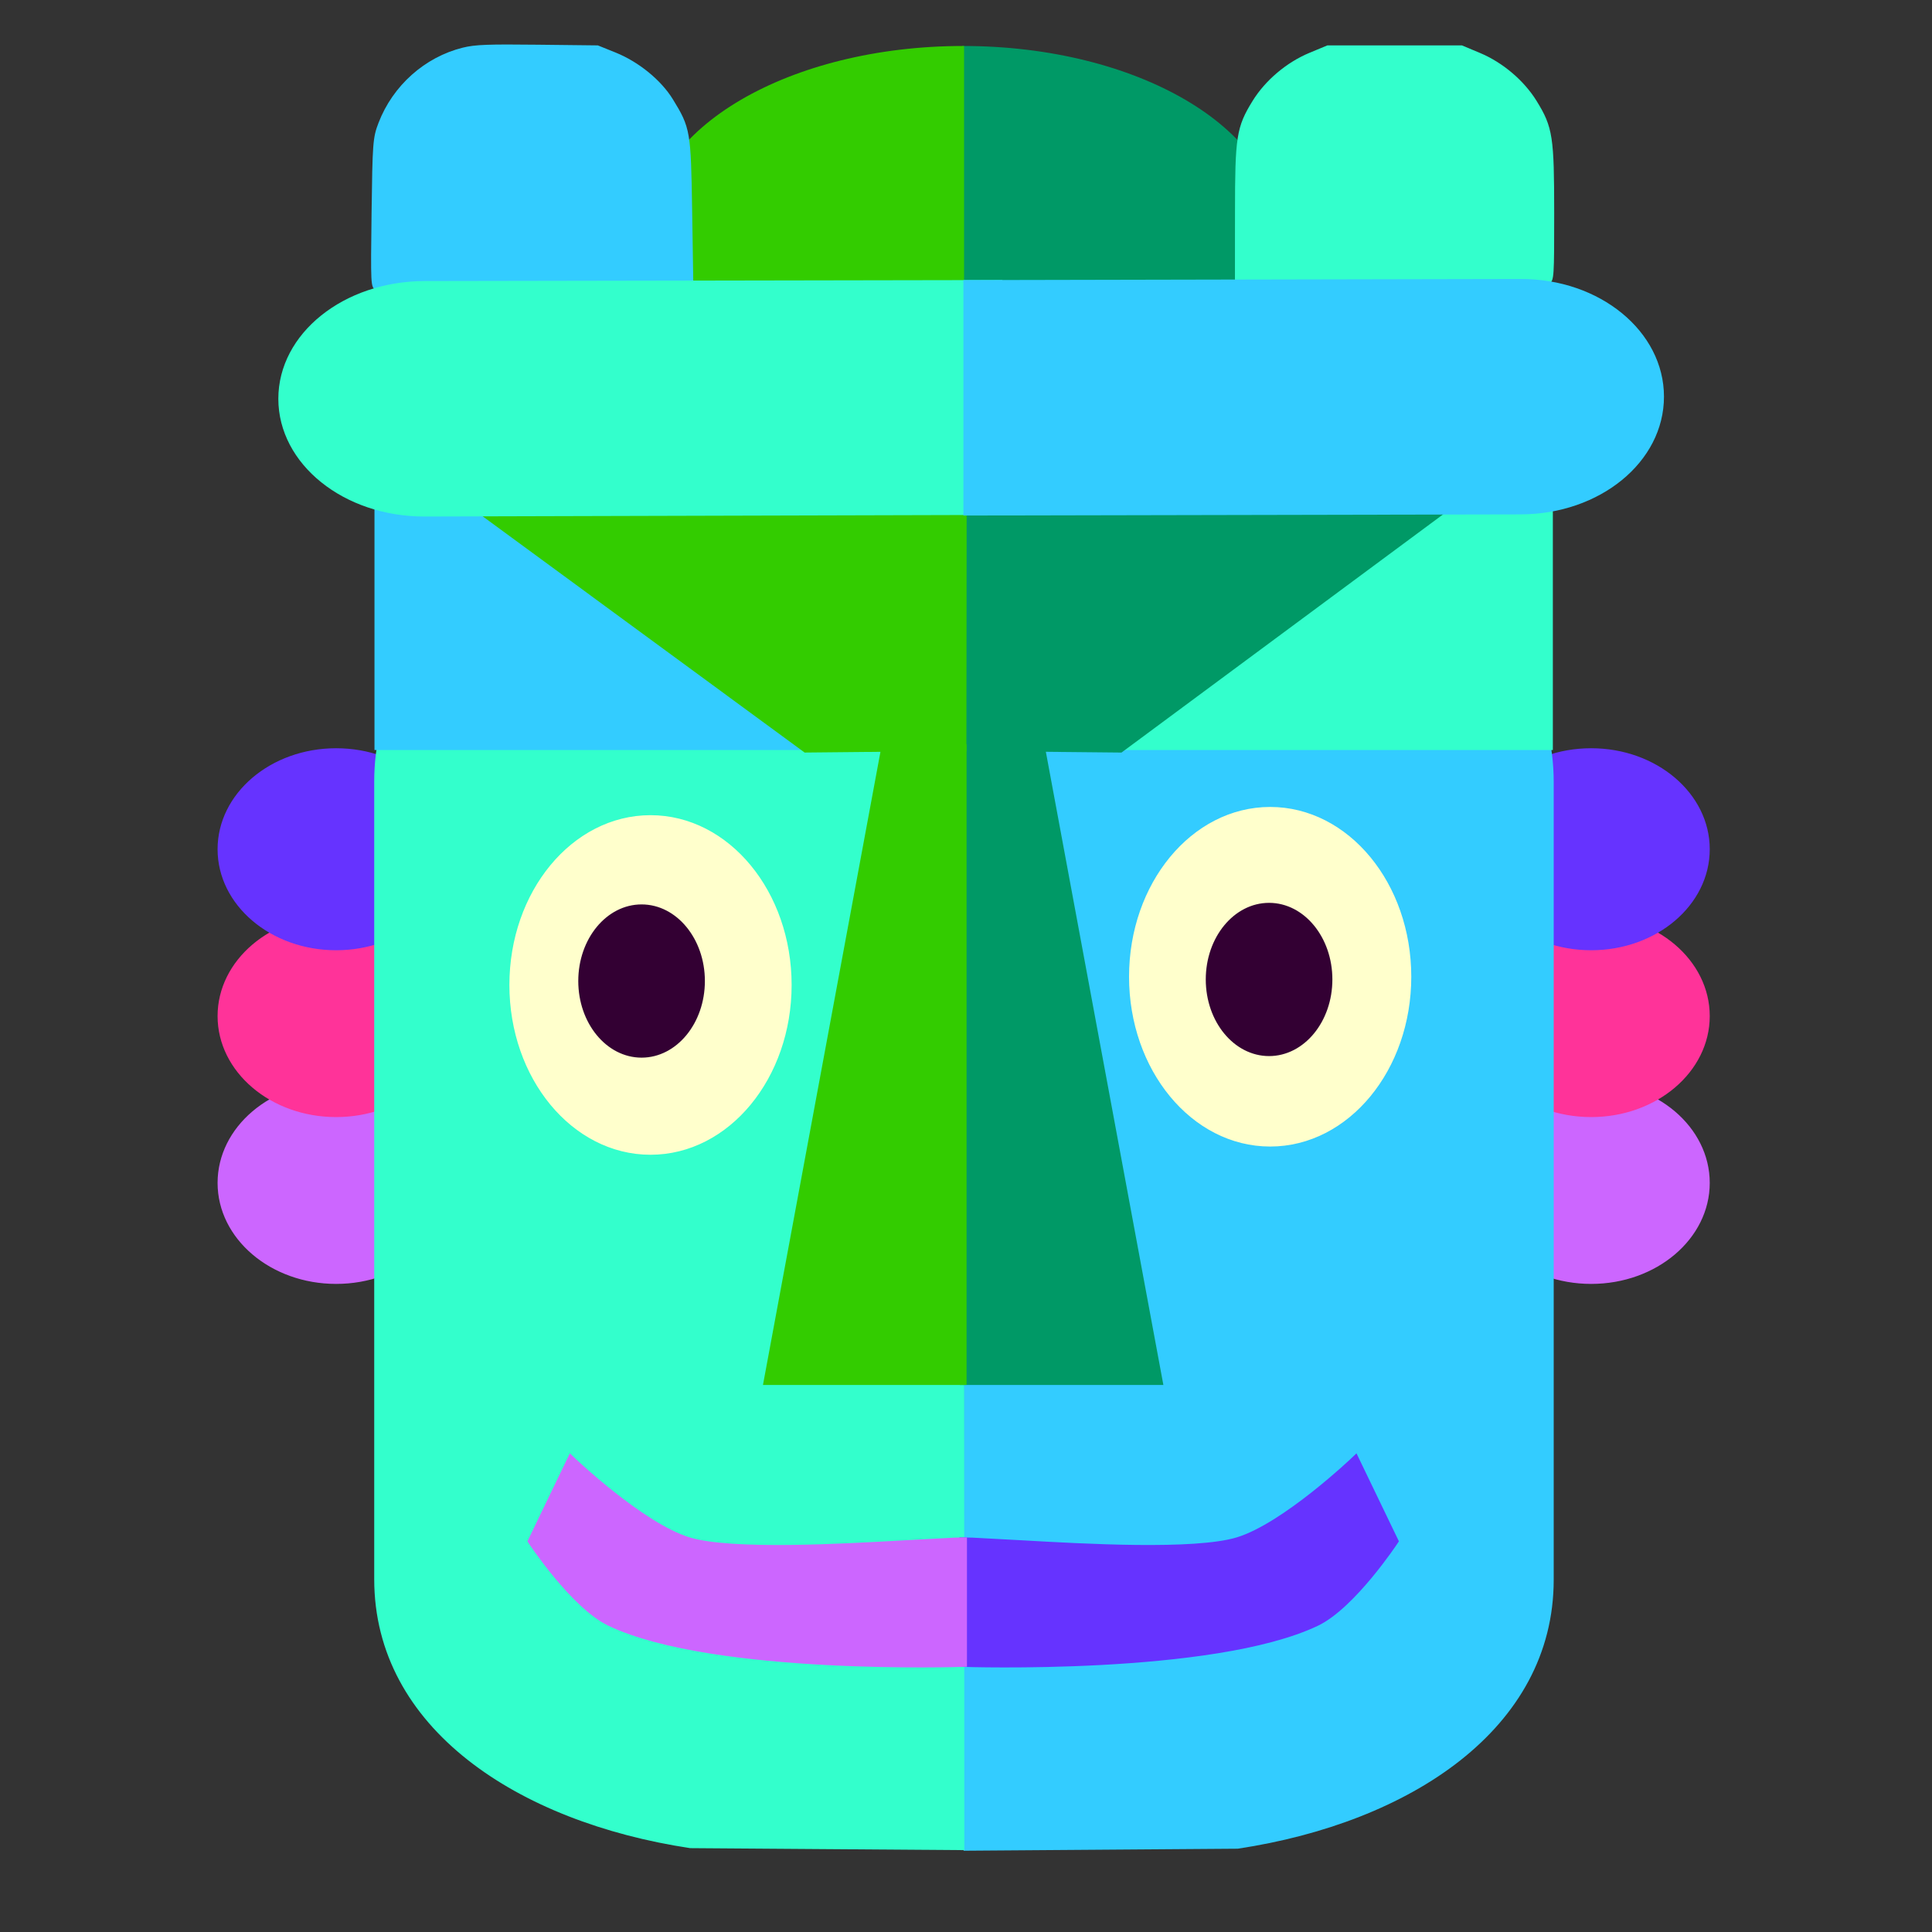
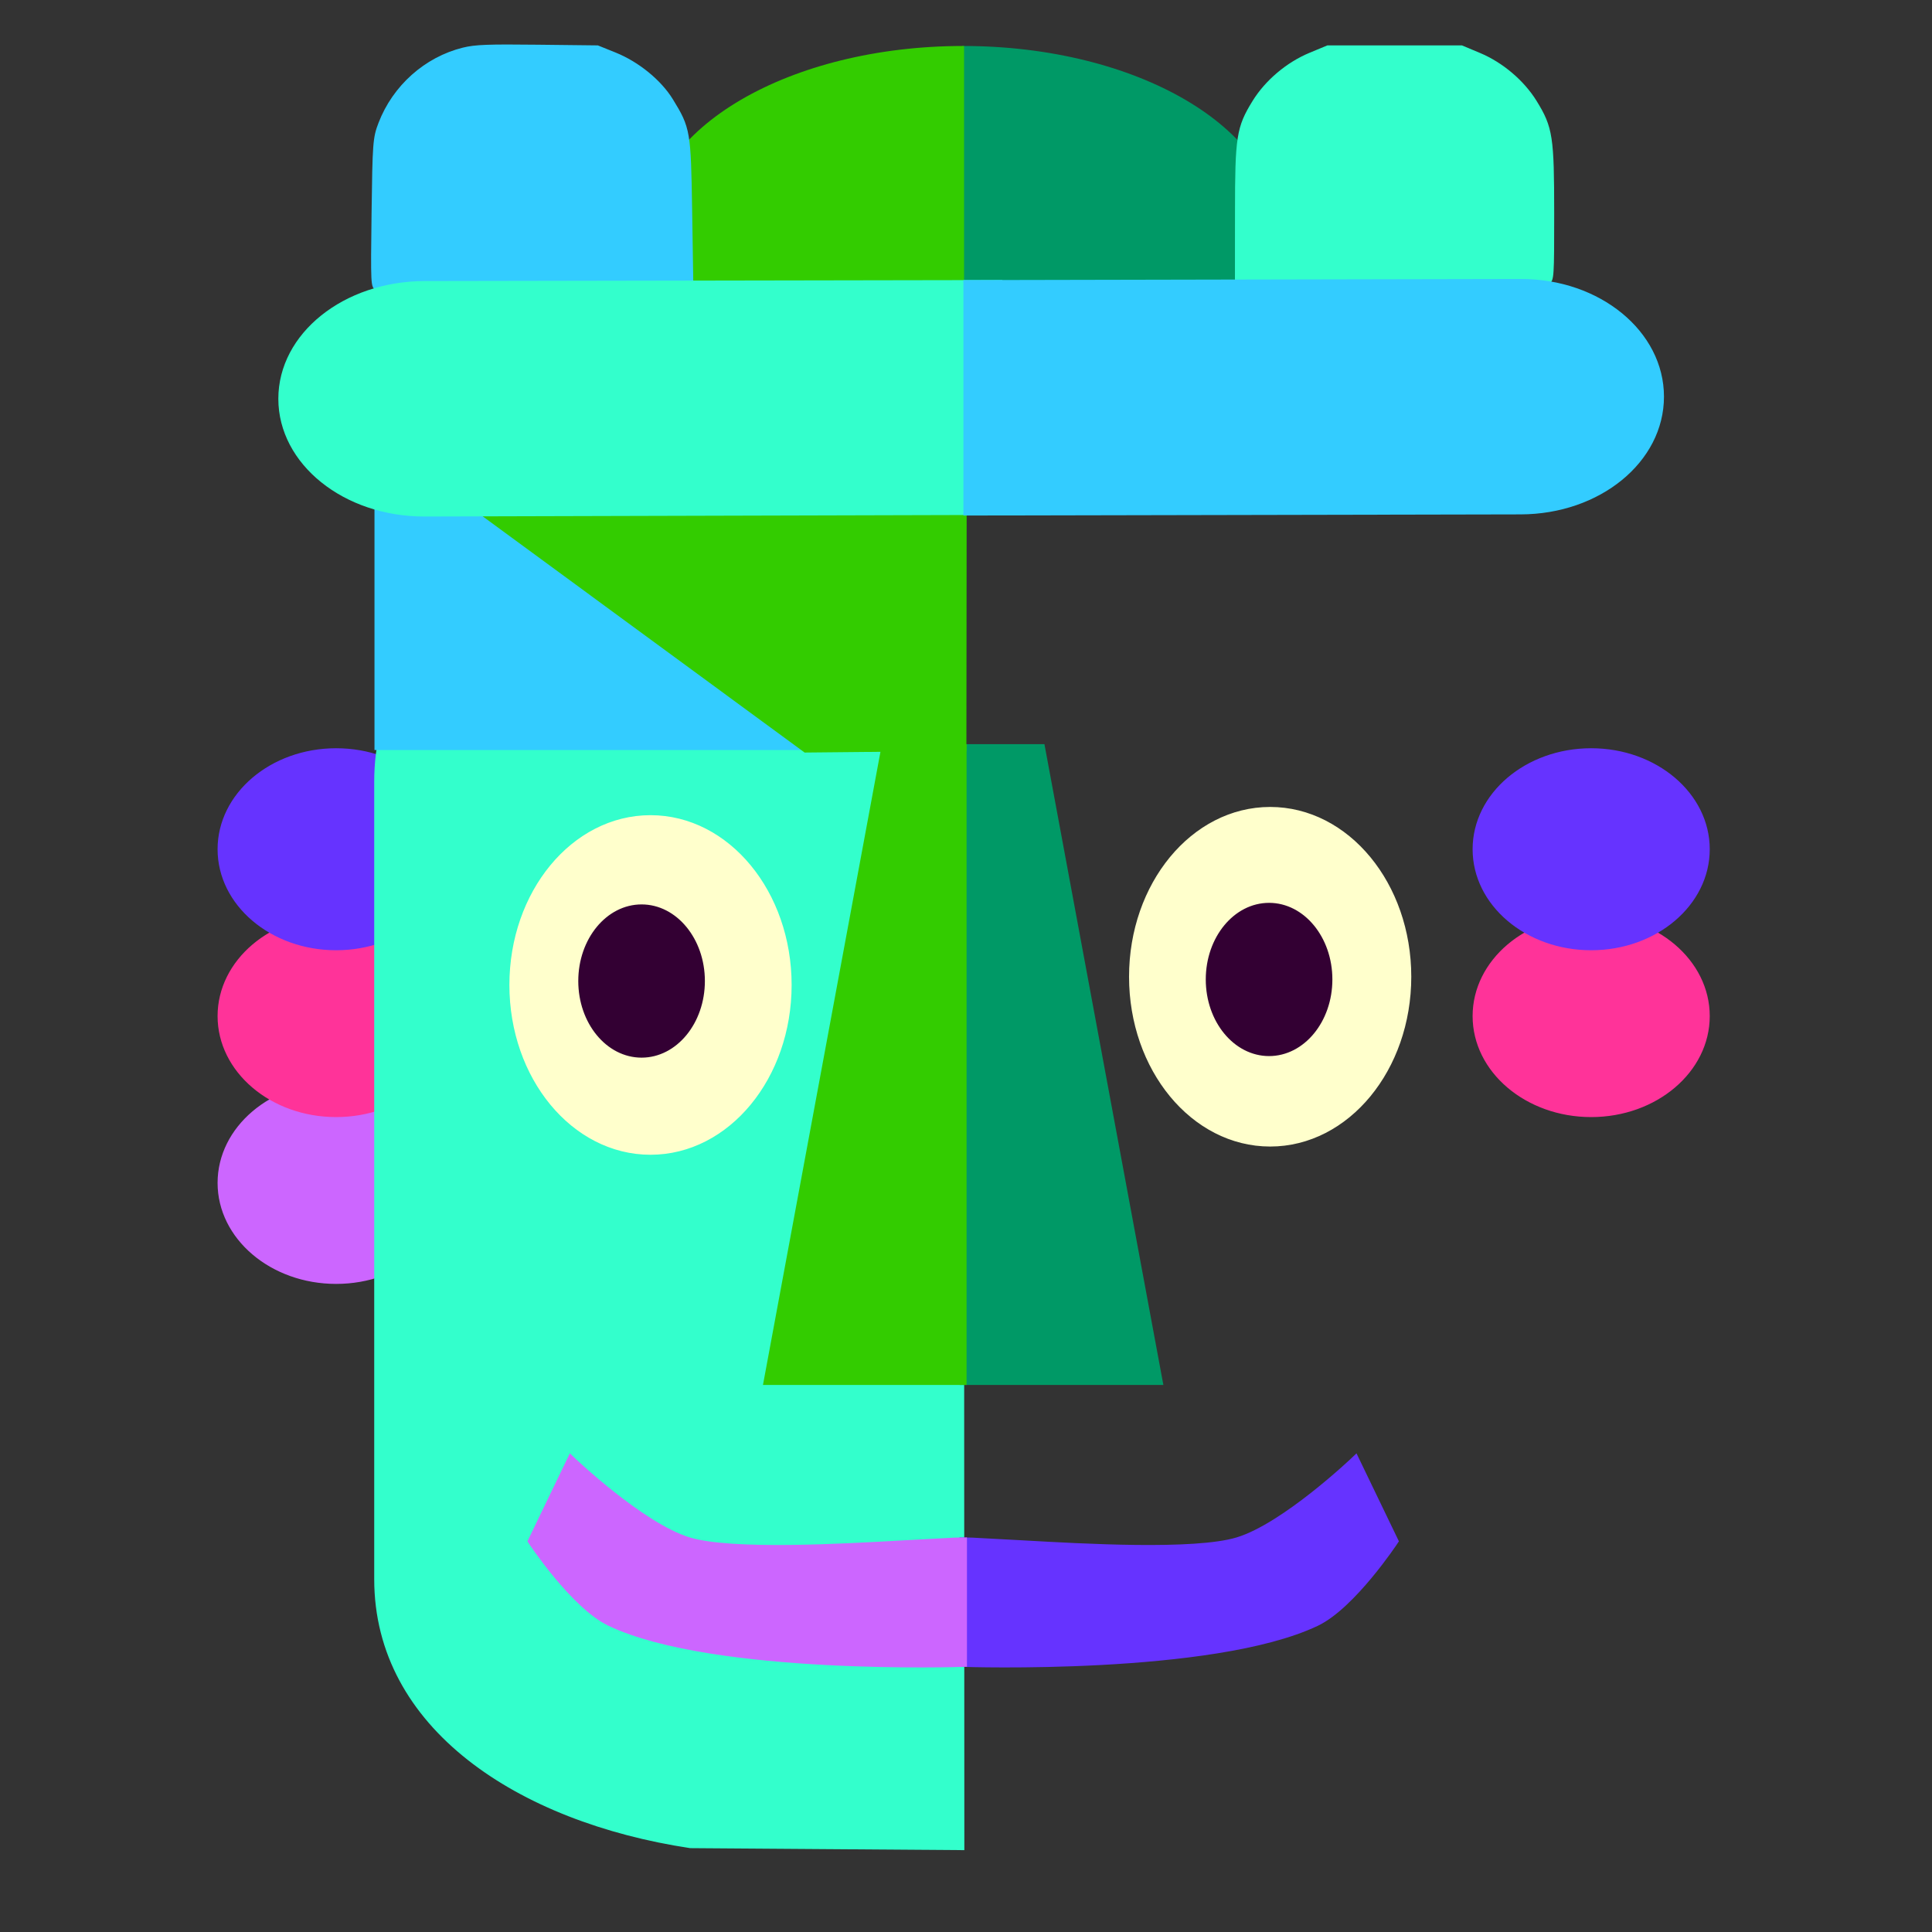
<svg xmlns="http://www.w3.org/2000/svg" xmlns:ns1="http://www.inkscape.org/namespaces/inkscape" xmlns:ns2="http://sodipodi.sourceforge.net/DTD/sodipodi-0.dtd" width="100mm" height="100mm" viewBox="0 0 100 100" version="1.1" id="svg1" xml:space="preserve" ns1:version="1.4 (1:1.4+202410161351+e7c3feb100)" ns2:docname="kahuna-icon.svg">
  <rect x="0" y="0" width="100" height="100" fill="#333333" stroke="none" />
  <ns2:namedview id="namedview1" pagecolor="#ffffff" bordercolor="#000000" borderopacity="0.25" ns1:showpageshadow="2" ns1:pageopacity="0.0" ns1:pagecheckerboard="0" ns1:deskcolor="#d1d1d1" ns1:document-units="mm" showgrid="false" ns1:zoom="2.3906994" ns1:cx="187.81115" ns1:cy="183.41913" ns1:window-width="1472" ns1:window-height="1101" ns1:window-x="0" ns1:window-y="27" ns1:window-maximized="0" ns1:current-layer="svg1" showguides="false">
    <ns1:grid id="grid439" units="mm" originx="0" originy="0" spacingx="0.265" spacingy="0.265" empcolor="#0099e5" empopacity="0.302" color="#0099e5" opacity="0.149" empspacing="5" enabled="true" visible="false" />
  </ns2:namedview>
  <defs id="defs1" />
  <g ns1:label="Ebene 1" ns1:groupmode="layer" id="layer1" />
-   <ellipse style="fill:#cc66ff;stroke:#cc66ff;stroke-width:0.094;stroke-opacity:1" id="path2-2" cx="82.359" cy="61.227" rx="6.09" ry="5.181" />
  <ellipse style="fill:#ff3399;stroke:#ff3399;stroke-width:0.094;stroke-opacity:1" id="path2-5" cx="82.359" cy="52.592" rx="6.09" ry="5.181" />
  <ellipse style="fill:#6633ff;stroke:#6633ff;stroke-width:0.094;stroke-opacity:1" id="path2" cx="82.359" cy="43.957" rx="6.09" ry="5.181" />
-   <path d="m 49.948,26.605 h 14.115 c 8.919,1.229 16.309,6.188 16.309,13.875 v 41.286 c 0,7.687 -7.413,12.531 -16.309,13.875 L 49.923,95.745 Z" style="display:inline;fill:#33ccff;stroke:#33ccff;stroke-width:0.095;stroke-opacity:1" id="path12" ns2:nodetypes="ccssccc" />
  <ellipse style="fill:#cc66ff;stroke:#cc66ff;stroke-width:0.094;stroke-opacity:1" id="path2-7" cx="17.399" cy="61.227" rx="6.09" ry="5.181" />
  <ellipse style="fill:#ff3399;stroke:#ff3399;stroke-width:0.094;stroke-opacity:1" id="path2-6" cx="17.399" cy="52.592" rx="6.09" ry="5.181" />
  <ellipse style="fill:#6633ff;stroke:#6633ff;stroke-width:0.094;stroke-opacity:1" id="path2-61" cx="17.399" cy="43.957" rx="6.09" ry="5.181" />
  <path d="M 49.841,26.576 H 35.726 c -8.919,1.229 -16.309,6.188 -16.309,13.875 v 41.286 c 0,7.687 7.413,12.531 16.309,13.875 l 14.141,0.103 z" style="display:inline;fill:#33ffcc;stroke:#33ffcc;stroke-width:0.095;stroke-opacity:1" id="path439" ns2:nodetypes="ccssccc" />
  <path d="M 49.853,23.233 H 19.429 c -2e-6,0 0,2.647 0,5.934 v 3.674 c 0,3.288 -2e-6,5.934 0,5.934 h 30.45 z" style="display:inline;fill:#33ccff;stroke:#33ccff;stroke-width:0.092" id="path11" ns2:nodetypes="csssccc" />
-   <path d="m 49.879,23.233 h -0.026 0.026 v 15.543 h 30.45 v -5.934 -3.674 -5.934 z" style="display:inline;fill:#33ffcc;stroke:#33ffcc;stroke-width:0.092" id="path10" ns2:nodetypes="ccccccccc" />
  <path d="m 70.153,75.552 c 0,0 -3.625,3.467 -6.09,4.212 -2.232,0.674 -8.07,0.331 -11.065,0.163 -2.995,-0.169 -3.145,-0.163 -3.145,-0.163 v 6.318 c 0,0 12.904,0.443 18.27,-2.106 1.863,-0.885 4.06,-4.212 4.06,-4.212 z" style="fill:#6633ff;stroke:#6633ff;stroke-width:0.391;stroke-linecap:round" id="path20" ns2:nodetypes="cssccacc" />
  <path style="display:inline;fill:#009966;stroke:#009966;stroke-width:0.354;stroke-linecap:round;stroke-dasharray:none;stroke-opacity:1;paint-order:normal" d="m 53.913,38.694 6.09,32.813 H 49.853 V 38.694 Z" id="path21-2" />
  <g id="g22" transform="matrix(0.384,0,0,0.326,9.254,1.391)" style="fill:#ffffcc;stroke:#ffffcc">
    <ellipse style="fill:#ffffcc;stroke:#ffffcc;stroke-width:1;stroke-linecap:round;stroke-dasharray:none;stroke-opacity:1;paint-order:normal" id="path22" cx="147.108" cy="150.813" rx="18.521" ry="26.458" />
  </g>
  <ellipse style="fill:#330033;stroke:#330033;stroke-width:0.159;stroke-linecap:round;stroke-dasharray:none;stroke-opacity:1;paint-order:normal" id="path22-9" cx="65.687" cy="50.697" rx="3.197" ry="3.886" />
  <g id="g22-4" transform="matrix(0.384,0,0,0.326,-23.226,1.472)" style="fill:#ffffcc;stroke:#ffffcc">
    <ellipse style="fill:#ffffcc;stroke:#ffffcc;stroke-width:1;stroke-linecap:round;stroke-dasharray:none;stroke-opacity:1;paint-order:normal" id="path22-7" cx="148.167" cy="151.871" rx="18.521" ry="26.458" />
  </g>
  <ellipse style="fill:#330033;stroke:#330033;stroke-width:0.159;stroke-linecap:round;stroke-dasharray:none;stroke-opacity:1;paint-order:normal" id="path22-9-8" cx="33.208" cy="50.778" rx="3.197" ry="3.886" />
  <path d="M 49.853,2.427 V 21.424 c 8.969,1e-6 16.24,-4.253 16.24,-9.498 0,-5.246 -7.271,-9.499 -16.24,-9.499 z" style="fill:#009966;stroke:#009966;stroke-width:0.094" id="path26" ns2:nodetypes="ccsc" />
  <path d="m 49.853,2.427 c -8.969,0 -16.24,4.253 -16.24,9.499 0,5.246 7.271,9.499 16.24,9.499 z" style="fill:#33cc00;stroke:#33cc00;stroke-width:0.094" id="path25" />
  <path style="fill:#3984f2;stroke:#3984f2;stroke-width:0.452;stroke-linecap:round" d="m 64.156,12.913 c 0.004,-0.834 0.055,-2.558 0.111,-3.832 0.095,-2.13 0.13,-2.371 0.439,-3.011 0.694,-1.436 1.805,-2.459 3.423,-3.15 L 68.805,2.63 h 3.388 3.388 l 0.904,0.404 c 1.451,0.649 2.512,1.665 3.185,3.051 0.304,0.626 0.338,0.863 0.418,2.941 0.048,1.243 0.06,2.968 0.027,3.832 l -0.06,1.571 h -7.954 -7.954 z" id="path9" />
  <path style="fill:#33ccff;stroke:#33ccff;stroke-width:0.452;stroke-linecap:round" d="m 19.458,11.049 c 0.048,-3.646 0.065,-3.882 0.347,-4.614 0.715,-1.858 2.312,-3.281 4.207,-3.75 0.601,-0.149 1.256,-0.174 3.807,-0.145 l 3.081,0.035 0.88,0.355 c 1.152,0.464 2.271,1.377 2.855,2.327 0.876,1.427 0.9,1.565 0.964,5.616 l 0.058,3.667 h -7.118 c -6.508,0 -7.908,0.046 -8.894,0.292 -0.227,0.057 -0.235,-0.101 -0.187,-3.783 z" id="path6" />
-   <path style="display:inline;fill:#009966;stroke:#009966;stroke-width:0.354;stroke-linecap:round;stroke-dasharray:none;stroke-opacity:1;paint-order:normal" d="m 49.841,26.576 0.013,12.118 8.137,0.081 16.461,-12.191 z" id="path27" />
  <path style="display:inline;fill:#33cc00;stroke:#33cc00;stroke-width:0.352;stroke-linecap:round;stroke-dasharray:none;stroke-opacity:1;paint-order:normal" d="m 49.858,26.685 -0.013,12.01 -8.14,0.08 -16.467,-12.082 z" id="path27-3" />
  <path style="display:inline;fill:#33ffcc;stroke:#33ffcc;stroke-width:0.097" d="m 51.55,26.605 -29.563,0.081 c -4.173,0.011 -7.532,-2.696 -7.532,-6.045 0,-3.349 3.359,-6.037 7.532,-6.045 l 29.896,-0.052" id="path1" ns2:nodetypes="csssc" />
  <path style="display:inline;fill:#33cc00;stroke:#33cc00;stroke-width:0.354;stroke-linecap:round;stroke-dasharray:none;stroke-opacity:1;paint-order:normal" d="M 45.793,38.694 39.704,71.508 H 49.853 V 38.694 Z" id="path21" />
  <path style="fill:#33ffcc;stroke:#33ffcc;stroke-width:0.452;stroke-linecap:round" d="m 71.957,14.457 -7.81,-0.029 0.002,-3.445 c 0.002,-3.888 0.072,-4.336 0.876,-5.639 0.631,-1.023 1.699,-1.927 2.836,-2.399 l 0.888,-0.369 h 3.438 3.438 l 0.888,0.372 c 1.137,0.476 2.201,1.377 2.83,2.397 0.806,1.307 0.874,1.746 0.876,5.695 0.002,3.272 -0.013,3.499 -0.225,3.474 -0.125,-0.015 -3.741,-0.04 -8.036,-0.056 z" id="path7" />
  <path style="display:inline;fill:#33ccff;stroke:#33ccff;stroke-width:0.096" d="m 49.866,14.546 28.84,-0.059 c 4.085,-0.008 7.373,2.696 7.373,6.045 0,3.349 -3.288,6.036 -7.373,6.045 l -28.84,0.059" id="rect1" ns2:nodetypes="csssc" />
  <path d="m 29.554,75.552 c 0,0 3.625,3.467 6.09,4.212 2.232,0.674 8.07,0.331 11.065,0.163 2.995,-0.169 3.145,-0.163 3.145,-0.163 v 6.318 c 0,0 -12.904,0.443 -18.27,-2.106 -1.863,-0.885 -4.06,-4.212 -4.06,-4.212 z" style="fill:#cc66ff;stroke:#cc66ff;stroke-width:0.391;stroke-linecap:round" id="path20-5" ns2:nodetypes="cssccacc" />
</svg>